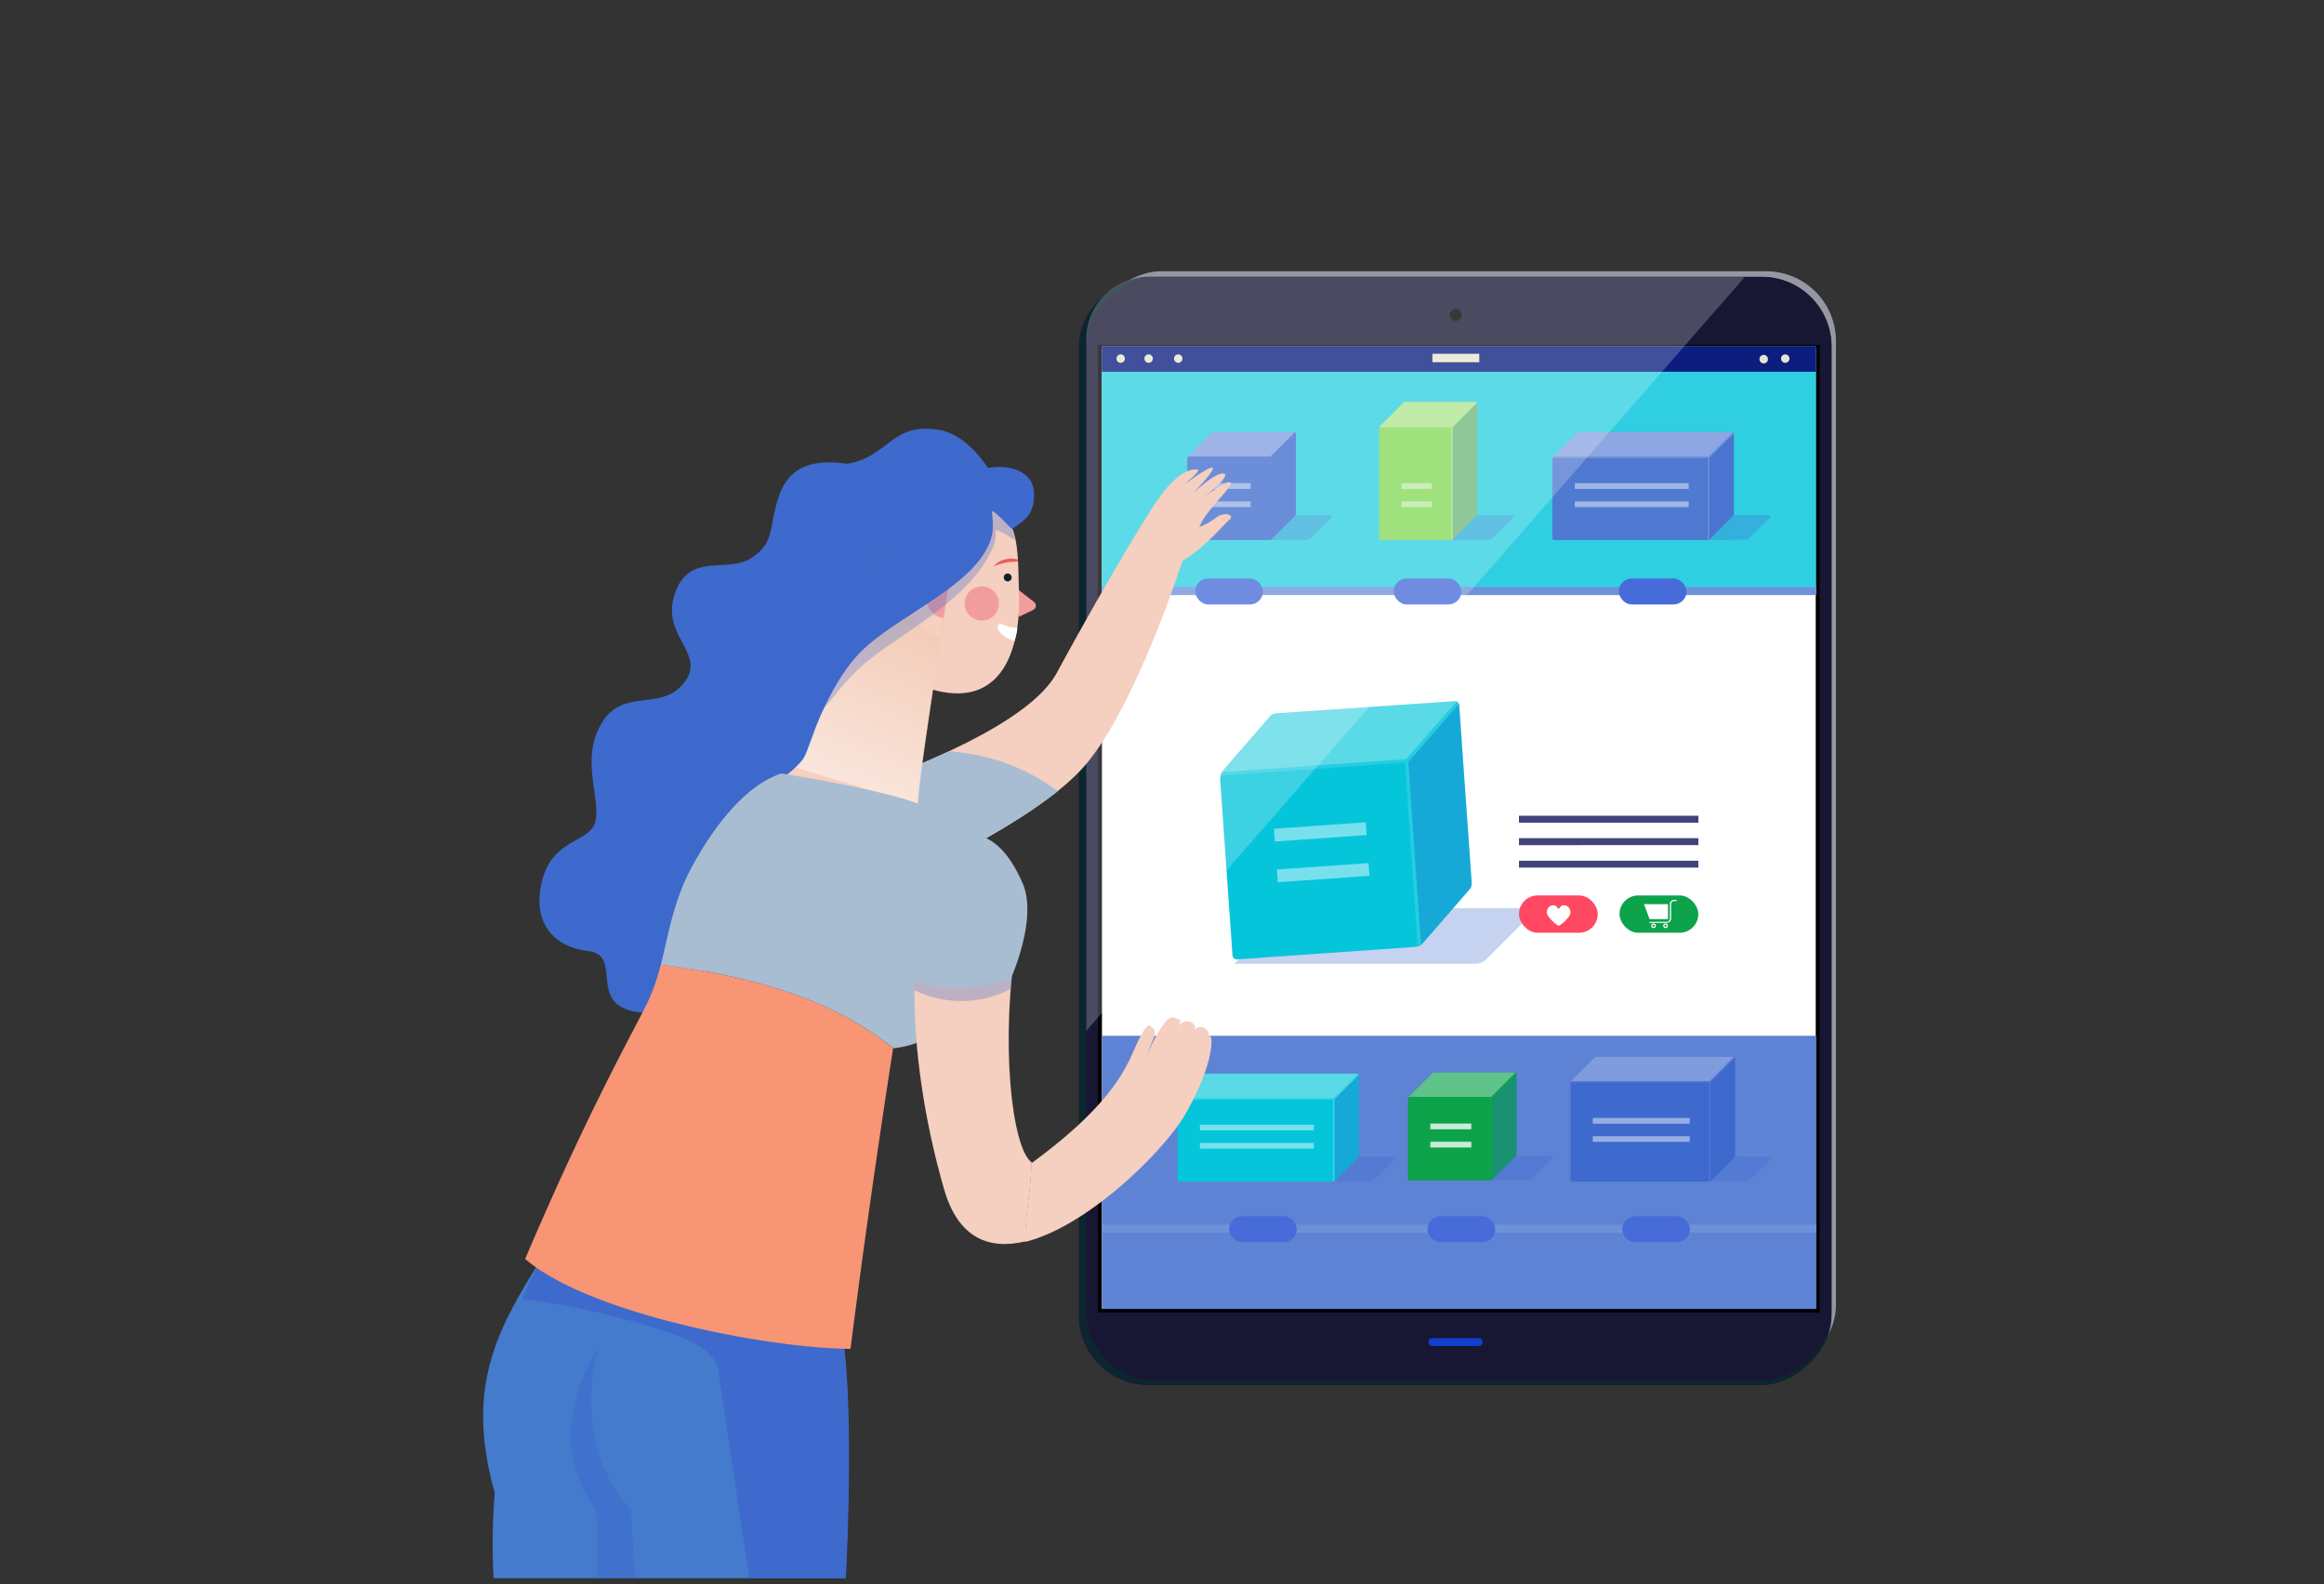
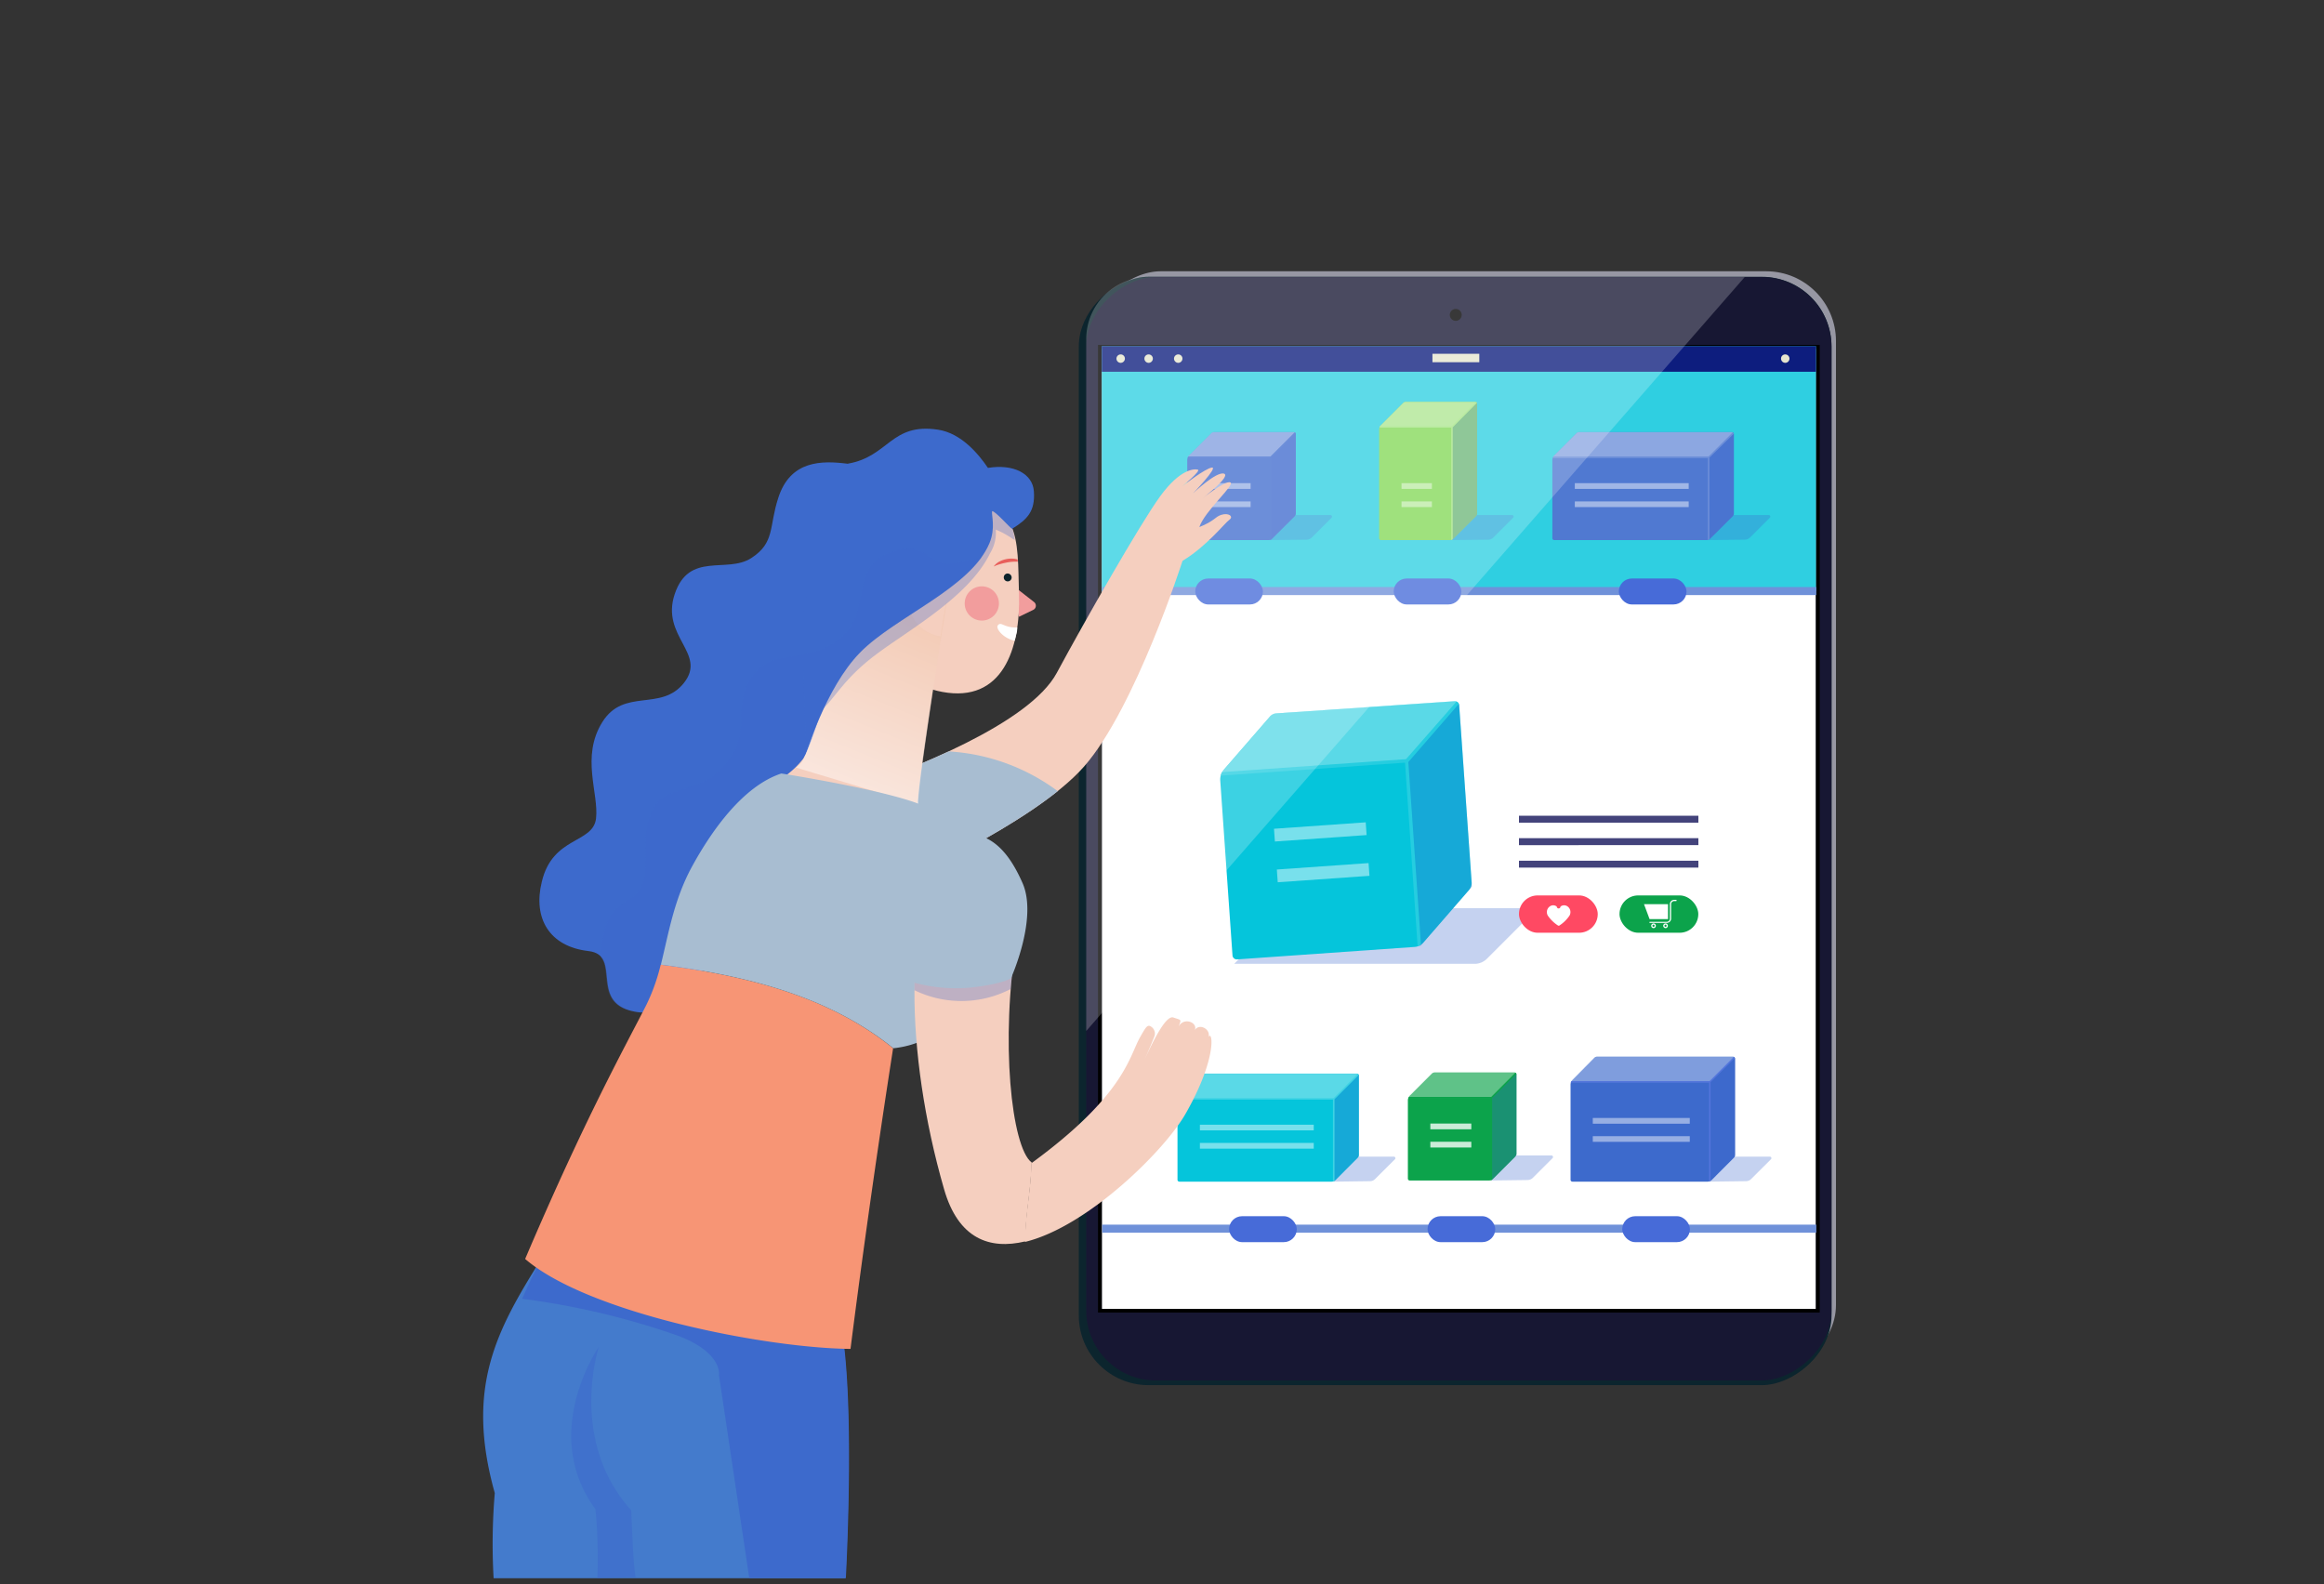
<svg xmlns="http://www.w3.org/2000/svg" viewBox="0 0 300 204.5">
  <rect x="0" y="0" width="300" height="204.5" fill="#333333" stroke="none" />
  <defs>
    <linearGradient gradientUnits="userSpaceOnUse" gradientTransform="translate(-1109.14 -452.64) rotate(16.96)" y2="174.71" x2="1327.67" y1="150.03" x1="1329.86" id="New_Gradient_Swatch_2">
      <stop stop-color="#f0c3a8" offset="0" />
      <stop stop-color="#fff" offset="1" />
    </linearGradient>
  </defs>
  <title>module cards v2</title>
  <g style="isolation:isolate">
    <g id="Layer_1">
      <path style="fill:#f29d9d" d="M130.5,75.39l3,2.34a.6.6,0,0,1-.12,1l-1.84.89Z" />
      <path style="fill:#f5cfbf" d="M131.54,76.69c.22,7.11-2.16,14.07-9.9,12.63-7.33-1.37-4.22-6.85-4-14.23.25-7.09-3.26-10.71,4-11C132.08,63.76,131.31,69.58,131.54,76.69Z" />
      <circle style="fill:#f29d9d" r="2.21" cy="77.9" cx="126.74" />
      <path style="fill:#0d232b" d="M130.59,74.6a.51.51,0,0,1-.56.45.51.51,0,0,1-.45-.56.49.49,0,0,1,.55-.45A.52.52,0,0,1,130.59,74.6Z" />
      <path style="fill:#fff" d="M128.81,80.72c-.31.4.65,1.66,2.17,2,0,0,.05-.13.21-.82a2.77,2.77,0,0,0,.12-.91,3.46,3.46,0,0,1-1.38-.17C129.37,80.64,129.1,80.36,128.81,80.72Z" />
      <path style="fill:#e85f5b" d="M131.36,72.2l-.06,0-.25-.05a3.24,3.24,0,0,0-1,0,3.41,3.41,0,0,0-1,.32,2.17,2.17,0,0,0-.78.66,5.9,5.9,0,0,1,.91-.33c.31-.09.61-.15.92-.21a7.3,7.3,0,0,1,.94-.09h.35C131.37,72.38,131.37,72.29,131.36,72.2Z" />
      <rect style="fill:#9797a3" transform="translate(295.15 -82.66) rotate(90)" rx="9" height="96.2" width="142.45" y="58.15" x="117.68" />
      <rect style="fill:#0c252e" transform="translate(295.11 -80.57) rotate(90)" rx="9" height="97.17" width="143.08" y="58.68" x="116.3" />
      <rect style="fill:#171733" transform="translate(295.3 -81.34) rotate(90)" rx="9" height="96.2" width="142.45" y="58.88" x="117.1" />
      <rect style="fill:#fff" transform="translate(295.3 -81.34) rotate(90)" height="92.19" width="123.95" y="60.88" x="126.35" />
      <path d="M234.41,45V169H142.23V45Zm.49-.48H141.74V169.44H234.9Z" />
-       <path style="fill:#103fcd" d="M184.39,173.25a.51.51,0,0,1,.51-.51h6a.51.51,0,0,1,.51.51.51.51,0,0,1-.51.51h-6A.51.51,0,0,1,184.39,173.25Z" />
      <circle r="0.77" cy="40.65" cx="187.92" />
      <rect style="fill:#2fcfe1" height="31.59" width="92.19" y="44.69" x="142.23" />
      <rect style="fill:#0d1d7e" height="3.3" width="92.19" y="44.69" x="142.23" />
      <path style="fill:#e6e5ce" d="M148.82,46.29a.55.55,0,0,1-.55.55.55.55,0,0,1-.54-.55.54.54,0,0,1,.54-.54A.55.55,0,0,1,148.82,46.29Z" />
      <path style="fill:#e6e5ce" d="M152.64,46.29a.55.55,0,0,1-.54.55.55.55,0,0,1-.55-.55.55.55,0,0,1,.55-.54A.54.54,0,0,1,152.64,46.29Z" />
      <path style="fill:#e6e5ce" d="M145.21,46.29a.55.55,0,0,1-.54.55.55.55,0,0,1-.55-.55.55.55,0,0,1,.55-.54A.54.54,0,0,1,145.21,46.29Z" />
      <path style="fill:#e6e5ce" d="M231,46.29a.55.55,0,0,1-.55.55.55.55,0,0,1-.54-.55.54.54,0,0,1,.54-.54A.55.55,0,0,1,231,46.29Z" />
-       <path style="fill:#e6e5ce" d="M228.22,46.29a.55.55,0,1,1-1.09,0,.55.55,0,0,1,1.09,0Z" />
      <rect style="fill:#e6e5ce" height="1.09" width="6.05" y="45.67" x="184.91" />
-       <rect style="fill:#5e83d5" height="35.26" width="92.18" y="133.71" x="142.28" />
      <rect style="fill:#6f91d9" height="1.04" width="92.18" y="75.78" x="142.28" />
      <path style="fill:#436ece" d="M156.75,55.78a.5.5,0,0,0-.37.13l-2.86,2.86a.9.9,0,0,0-.26.63V69.48a.24.24,0,0,0,.24.24h10.25a.69.69,0,0,0,.51-.21l2.85-2.84a.59.59,0,0,0,.17-.42V56.05a.27.27,0,0,0-.25-.27Z" />
      <path style="fill:#fff;opacity:0.34" d="M156.39,55.9l-3,3a.1.1,0,0,0,.07.16h10.56L167.11,56a.12.12,0,0,0-.08-.21h-10.3A.48.48,0,0,0,156.39,55.9Z" />
      <path style="fill:#3d6acc;opacity:0.3;mix-blend-mode:multiply" d="M164,69.72l3.24-3.23V56a.1.1,0,0,0-.16-.07L164,59Z" />
      <rect style="fill:#476bd8" rx="1.68" height="3.35" width="8.74" y="74.68" x="154.29" />
      <rect style="fill:#476bd8" rx="1.68" height="3.35" width="8.74" y="74.68" x="179.91" />
      <rect style="fill:#476bd8" rx="1.68" height="3.35" width="8.74" y="74.68" x="208.97" />
      <rect style="fill:#6f91d9" height="1.04" width="92.18" y="158.09" x="142.28" />
      <rect style="fill:#476bd8" rx="1.68" height="3.35" width="8.74" y="157" x="158.66" />
      <rect style="fill:#476bd8" rx="1.68" height="3.35" width="8.74" y="157" x="184.28" />
      <rect style="fill:#476bd8" rx="1.68" height="3.35" width="8.74" y="157" x="209.41" />
      <path style="fill:#43437b" d="M219.24,112H196.08v-.89h23.16Zm0-2.9H196.08v-.9h23.16Zm0-2.9H196.08v-.9h23.16Z" />
      <path style="fill:#3d6acc;opacity:0.3;mix-blend-mode:multiply" d="M164,69.72l3.24-3.23h4.51a.2.2,0,0,1,.14.34l-2.55,2.55a1,1,0,0,1-.68.29Z" />
      <rect style="fill:#fff;opacity:0.46" height="0.74" width="5.29" y="62.37" x="156.15" />
      <rect style="fill:#fff;opacity:0.46" height="0.73" width="5.29" y="64.73" x="156.15" />
      <path style="fill:#436ece" d="M167.12,55.82,164,58.93H153.4a.72.72,0,0,0-.09.2h10.63V69.7a.66.66,0,0,0,.19-.09V59.08L167.26,56A.2.2,0,0,0,167.12,55.82Z" />
      <path style="fill:#0ca34b" d="M185.24,138.45a.52.52,0,0,0-.38.13L182,141.44a.85.85,0,0,0-.26.62v10.09a.24.24,0,0,0,.24.24h10.25a.71.71,0,0,0,.51-.21l2.84-2.84a.64.64,0,0,0,.18-.42V138.71a.26.26,0,0,0-.25-.26Z" />
      <path style="fill:#fff;opacity:0.34" d="M184.88,138.56l-3,3a.1.1,0,0,0,.07.17h10.56l3.06-3.06a.12.12,0,0,0-.08-.21H185.21A.51.51,0,0,0,184.88,138.56Z" />
      <path style="fill:#3d6acc;opacity:0.3;mix-blend-mode:multiply" d="M192.53,152.39l3.24-3.23V138.67a.1.1,0,0,0-.17-.07l-3.07,3.08Z" />
      <path style="fill:#3d6acc;opacity:0.3;mix-blend-mode:multiply" d="M192.53,152.39l3.24-3.23h4.51a.2.2,0,0,1,.14.34l-2.55,2.55a1,1,0,0,1-.69.28Z" />
      <rect style="fill:#fff;opacity:0.78" height="0.74" width="5.29" y="145.04" x="184.64" />
      <rect style="fill:#fff;opacity:0.78" height="0.74" width="5.29" y="147.39" x="184.64" />
      <path style="fill:#0ca34b" d="M195.61,138.48l-3.11,3.12H181.88a1.63,1.63,0,0,0-.09.19h10.63v10.57a.5.5,0,0,0,.2-.08V141.75l3.13-3.13A.32.32,0,0,0,195.61,138.48Z" />
      <path style="fill:#3d6acc;opacity:0.3;mix-blend-mode:multiply" d="M159.32,124.42l7.24-7.18H197.4a.44.44,0,0,1,.32.75L192,123.71a2.28,2.28,0,0,1-1.53.71Z" />
      <path style="fill:#5079d1" d="M203.88,55.78a.5.5,0,0,0-.37.13l-2.85,2.86a.87.87,0,0,0-.27.63V69.48a.25.25,0,0,0,.25.24H220.3a.67.67,0,0,0,.5-.21l2.85-2.84a.59.59,0,0,0,.17-.42V56.05a.26.26,0,0,0-.24-.27Z" />
      <path style="fill:#fff;opacity:0.34" d="M203.53,55.9l-3,3a.09.09,0,0,0,.06.16h20L223.65,56a.12.12,0,0,0-.08-.21H203.86A.45.45,0,0,0,203.53,55.9Z" />
      <path style="fill:#3d6acc;opacity:0.3;mix-blend-mode:multiply" d="M220.59,69.72l3.23-3.23V56a.1.1,0,0,0-.16-.07L220.59,59Z" />
      <path style="fill:#3d6acc;opacity:0.3;mix-blend-mode:multiply" d="M220.59,69.72l3.23-3.23h4.51a.2.2,0,0,1,.14.34l-2.55,2.55a1,1,0,0,1-.68.29Z" />
      <rect style="fill:#fff;opacity:0.46" height="0.74" width="14.7" y="62.37" x="203.29" />
      <rect style="fill:#fff;opacity:0.46" height="0.73" width="14.7" y="64.73" x="203.29" />
      <path style="fill:#6c8ed8" d="M223.67,55.82l-3.12,3.11h-20a.72.72,0,0,0-.09.2h20V69.7a.72.72,0,0,0,.2-.09V59.08L223.8,56A.2.2,0,0,0,223.67,55.82Z" />
      <path style="fill:#05c5db" d="M155.49,138.59a.53.53,0,0,0-.38.14l-2.85,2.85a.89.89,0,0,0-.26.63V152.3a.24.24,0,0,0,.24.24H171.9a.75.75,0,0,0,.51-.21l2.84-2.85a.58.58,0,0,0,.17-.41V138.86a.27.27,0,0,0-.24-.27Z" />
      <path style="fill:#fff;opacity:0.34" d="M155.13,138.71l-3,3a.09.09,0,0,0,.07.16h20l3.06-3.06a.12.12,0,0,0-.09-.2H155.46A.46.46,0,0,0,155.13,138.71Z" />
      <path style="fill:#3d6acc;opacity:0.3;mix-blend-mode:multiply" d="M172.19,152.54l3.23-3.23V138.82a.09.09,0,0,0-.16-.07l-3.07,3.08Z" />
      <path style="fill:#3d6acc;opacity:0.3;mix-blend-mode:multiply" d="M172.19,152.54l3.23-3.23h4.52a.2.2,0,0,1,.13.34l-2.55,2.54a.92.92,0,0,1-.68.29Z" />
      <rect style="fill:#fff;opacity:0.46" height="0.73" width="14.7" y="145.19" x="154.89" />
      <rect style="fill:#fff;opacity:0.46" height="0.74" width="14.7" y="147.54" x="154.89" />
      <path style="fill:#3ed2e3" d="M175.27,138.63l-3.11,3.12h-20a1.11,1.11,0,0,0-.09.19h20v10.57a.7.7,0,0,0,.2-.08V141.9l3.13-3.13A.32.32,0,0,0,175.27,138.63Z" />
      <path style="fill:#3d6acc" d="M206.2,136.41a.5.5,0,0,0-.37.13L203,139.4a.88.88,0,0,0-.26.63V152.3a.24.24,0,0,0,.24.24h17.47a.75.75,0,0,0,.51-.21l2.84-2.85a.55.55,0,0,0,.18-.41V136.68a.27.27,0,0,0-.25-.27Z" />
      <path style="fill:#fff;opacity:0.34" d="M205.85,136.53l-3,3a.09.09,0,0,0,.06.16h17.79l3.06-3.06a.12.12,0,0,0-.08-.21H206.18A.47.47,0,0,0,205.85,136.53Z" />
      <path style="fill:#3d6acc;opacity:0.3;mix-blend-mode:multiply" d="M220.72,152.54l3.24-3.23V136.63a.1.1,0,0,0-.17-.07l-3.07,3.08Z" />
      <path style="fill:#3d6acc;opacity:0.3;mix-blend-mode:multiply" d="M220.72,152.54l3.24-3.23h4.51a.2.2,0,0,1,.14.34l-2.55,2.54a.94.94,0,0,1-.68.29Z" />
      <rect style="fill:#fff;opacity:0.46" height="0.74" width="12.52" y="144.32" x="205.61" />
      <rect style="fill:#fff;opacity:0.46" height="0.73" width="12.52" y="146.67" x="205.61" />
      <path style="fill:#5375db" d="M223.8,136.45l-3.11,3.11H202.85a.72.72,0,0,0-.09.2h17.86v12.75a.64.64,0,0,0,.19-.08V139.71l3.13-3.12A.2.2,0,0,0,223.8,136.45Z" />
      <path style="fill:#84d959" d="M181.52,51.86a.5.5,0,0,0-.37.13l-2.86,2.86a.9.9,0,0,0-.26.63v14a.24.24,0,0,0,.24.24h8.88a.69.69,0,0,0,.51-.21l2.85-2.84a.59.59,0,0,0,.17-.42V52.13a.27.27,0,0,0-.25-.27Z" />
      <path style="fill:#fff;opacity:0.34" d="M181.16,52l-3,3a.1.1,0,0,0,.07.16h9.19l3.06-3.06a.12.12,0,0,0-.08-.21H181.5A.48.48,0,0,0,181.16,52Z" />
      <path style="fill:#3d6acc;opacity:0.3;mix-blend-mode:multiply" d="M187.44,69.72l3.24-3.23V52.08a.1.1,0,0,0-.17-.07l-3.07,3.08Z" />
      <path style="fill:#3d6acc;opacity:0.3;mix-blend-mode:multiply" d="M187.44,69.72l3.24-3.23h4.51a.2.2,0,0,1,.14.34l-2.55,2.55a1,1,0,0,1-.68.29Z" />
      <rect style="fill:#fff;opacity:0.46" height="0.74" width="3.92" y="62.37" x="180.92" />
      <rect style="fill:#fff;opacity:0.46" height="0.73" width="3.92" y="64.73" x="180.92" />
      <path style="fill:#a6e487" d="M190.52,51.9,187.41,55h-9.24a.72.72,0,0,0-.09.2h9.26V69.7a.66.66,0,0,0,.19-.09V55.16L190.66,52A.2.2,0,0,0,190.52,51.9Z" />
      <path style="fill:#05c5db" d="M164.75,92.09a1.17,1.17,0,0,0-.81.4L158,99.33a2,2,0,0,0-.48,1.45l1.58,22.56a.56.56,0,0,0,.59.51l22.93-1.61a1.63,1.63,0,0,0,1.11-.55l5.92-6.82a1.33,1.33,0,0,0,.32-1l-1.61-22.83a.55.55,0,0,0-.59-.52Z" />
      <path style="fill:#fff;opacity:0.34" d="M164,92.45l-6.18,7.12a.21.21,0,0,0,.17.35l23.64-1.66L188,90.93a.26.26,0,0,0-.21-.43l-23,1.59A1,1,0,0,0,164,92.45Z" />
      <path style="fill:#3d6acc;opacity:0.3;mix-blend-mode:multiply" d="M183.29,122.19l6.72-7.73L188.36,91a.22.22,0,0,0-.38-.13l-6.41,7.38Z" />
      <rect style="fill:#fff;opacity:0.46" transform="translate(-7.11 12.21) rotate(-4.02)" height="1.65" width="11.87" y="106.57" x="164.5" />
      <rect style="fill:#fff;opacity:0.46" transform="translate(-7.48 12.25) rotate(-4.02)" height="1.65" width="11.87" y="111.83" x="164.87" />
      <path style="fill:#25cde0" d="M188,90.59,181.5,98l-23.75,1.67a2,2,0,0,0-.17.46l23.79-1.68L183,122.15a2.18,2.18,0,0,0,.43-.22L181.8,98.37l6.51-7.49A.55.55,0,0,0,188,90.59Z" />
      <rect style="fill:#ff4963" rx="2.41" height="4.82" width="10.17" y="115.59" x="196.08" />
      <path style="fill:#fff" d="M202.68,117.46a.88.88,0,0,0-.47-.53.75.75,0,0,0-.77.1.24.24,0,0,1-.48,0,.73.73,0,0,0-.76-.1.89.89,0,0,0-.47.52.91.91,0,0,0,.07.74,4.67,4.67,0,0,0,1.31,1.28.18.18,0,0,0,.2,0,4.61,4.61,0,0,0,1.3-1.28A.93.93,0,0,0,202.68,117.46Z" />
      <rect style="fill:#0ca34b" rx="2.41" height="4.82" width="10.17" y="115.59" x="209.06" />
      <polygon style="fill:#fff" points="215.32 118.65 212.94 118.65 212.22 116.72 215.32 116.72 215.32 118.65" />
      <path style="fill:#fff" d="M215.15,119.14H213a.07.07,0,0,1-.08-.08A.07.07,0,0,1,213,119h2.16a.4.4,0,0,0,.4-.4v-1.88a.56.56,0,0,1,.55-.56h.25a.08.08,0,0,1,.07.08.07.07,0,0,1-.07.08h-.25a.4.4,0,0,0-.39.4v1.88A.56.56,0,0,1,215.15,119.14Z" />
      <path style="fill:#fff" d="M213.45,119.81a.3.3,0,0,1-.3-.3.3.3,0,1,1,.6,0A.3.3,0,0,1,213.45,119.81Zm0-.45a.15.15,0,0,0-.14.15.14.14,0,1,0,.28,0A.15.15,0,0,0,213.45,119.36Z" />
      <path style="fill:#fff" d="M215,119.81a.31.31,0,0,1-.3-.3.3.3,0,0,1,.3-.3.29.29,0,0,1,.3.3A.3.3,0,0,1,215,119.81Zm0-.45a.15.15,0,0,0-.14.15.14.14,0,1,0,.28,0A.15.15,0,0,0,215,119.36Z" />
      <path style="fill:#fff;opacity:0.22" d="M140.22,133.09V43.77a8,8,0,0,1,8-8h77Z" />
      <path style="fill:#3d6acc" d="M109.47,59.87c-3.36-.43-7.43-.49-9,4.39-1.23,3.73-.39,5.8-3.52,7.8s-8-.89-9.85,4.62,4.18,7.65,1.21,11.45-7.76.6-10.56,5.09-.43,9.18-.81,12.44-5.61,2.27-7,8.17c-1.17,4.73,1,8.36,6,8.94,4.63.52-.28,7,6.5,7.9,7.13.93,19.35-21.15,23-30.89s6.41-26,6.41-26Z" />
      <path style="fill:#3d6acc;opacity:0.3;mix-blend-mode:multiply" d="M111.47,75.33c-.3,1.13-.49,2.45-.92,3.93-1.15,3.91-5.35,5.15-9.08,5.58s-5.89,3.2-5.78,7.82a8.84,8.84,0,0,1-6.41,8.85c-3.68,1.25-4.79,1.29-5.7,4.92s1.07,7.62-2.41,9.69c-3.12,1.86-3.37,4-3.62,7.42,1.57,1.88-.76,6.41,4.82,7.13,1.85.24,4-1.07,6.34-3.31l10-17.5,5.58-7.4c.41-1,.78-1.87,1.08-2.68C108.27,91.88,110.67,79.67,111.47,75.33Z" />
      <path style="fill:#f5cfbf" d="M156,133.87c.33-1-1.2-1.84-1.77-.88.43-1-1.41-1.73-2.08-.48.37-1,.37-.78-.68-1.16s-2.93,3.75-3.71,5.4c.35-.76,1-2.27,1.29-3.05a1.07,1.07,0,0,0-.63-1.26c-.35-.11-.57.25-1.27,1.49-1.39,2.48-2,7.45-13.94,16.18l-.09-.06c0,3.42-.82,6.85-.8,10.27,8.2-2,18.2-12,20.79-16.66C157.19,136.46,156.51,132.9,156,133.87Z" />
      <path style="fill:#f5cfbf" d="M108.71,102.46c9.09-3.13,24.19-9.06,27.71-15.6s10.73-19.21,13.34-22.79,4.42-3.56,4.87-3.44-2,2.13-2,2.13,3-2.34,3.82-2.4S154,63.69,154,63.69s3-2.86,4-2.55-2.86,3.26-2.86,3.26,3-2.41,3.68-2.13-3.29,3.66-4,5.77c2-.81,2-1.3,2.8-1.57,1-.33,1.63.22,1.11.6-.68.49-2.92,3.42-6.08,5.33,0,0-6.09,19-12.7,26.54s-25.25,15.57-25.25,15.57Z" />
      <path style="fill:#a8bdd1" d="M122.47,97a141.37,141.37,0,0,1-13.76,5.46l6,12.05s13.76-5.93,21.83-12.38A26.17,26.17,0,0,0,122.47,97Z" />
      <path style="fill:#f5cfbf" d="M102.72,104.76a22.73,22.73,0,0,0,11,3.1,40.06,40.06,0,0,0,8.19-.38A7.84,7.84,0,0,0,120,106a2.63,2.63,0,0,1-1.48-3c.2-3.47,3.64-25.21,3.64-25.21l-11.92-.9s-4.9,18.58-6.56,21.06a11.18,11.18,0,0,1-4.53,3.45A12.57,12.57,0,0,0,102.72,104.76Z" />
      <path style="opacity:0.47;mix-blend-mode:multiply;fill:url(#New_Gradient_Swatch_2)" d="M118.56,103.86a4.73,4.73,0,0,1,0-.85c.2-3.47,3.64-25.21,3.64-25.21l-11.92-.9S105,95.27,103.71,98a3,3,0,0,1-.94,1.09Z" />
-       <path style="fill:#0d232b" d="M121,105.37c1.45,1.83,2.09,14.46,2.09,14.46l4.68,2.12s-1-9-2.6-12.12A11,11,0,0,0,121,105.37Z" />
      <path style="fill:#f5cfbf" d="M121.4,82.15a5,5,0,0,1,1.63-10Z" />
-       <path style="fill:#f29d9d" d="M121.78,79.8a2.66,2.66,0,1,1,.87-5.25Z" />
      <path style="fill:#3d6acc;opacity:0.3;mix-blend-mode:multiply" d="M131,69.7c-.38-3-2.31-5.13-8.1-6.07-7.16-1.16-5.24,2.93-6,10a29.77,29.77,0,0,0-.2,3.77l-6.4-.48S107,87.18,105.53,92.16c2.2-1.8,3.08-4.27,7.41-7.56s12.11-7.5,14.86-13.17a5,5,0,0,0,.74-3.06,10.56,10.56,0,0,1,2.09,1.13A2.81,2.81,0,0,0,131,69.7Z" />
      <path style="fill:#447bcc" d="M69.87,162.52c-5.8,9.25-9.82,16.6-6,30.22a78.26,78.26,0,0,0-.15,11h45.41s1.49-26.8-1.19-34.94S69.87,162.52,69.87,162.52Z" />
      <path style="fill:#3d6acc" d="M108,168.77c-2.68-8.14-38.12-6.25-38.12-6.25-.91,1.69-1.72,3.41-2.47,5.14a98.82,98.82,0,0,1,20.14,4.78c5.76,2.19,5.26,5.07,5.26,5.07l3.91,26.2h12.47S110.67,176.91,108,168.77Z" />
      <path style="fill:#f79575" d="M83.42,129.76c-2.73,5.36-7.89,14.59-15.63,32.76,8.14,7,31,11.51,42,11.61,2.55-20.13,5.34-37.74,5.5-38.81-8.47-6.88-19.37-9.44-30-10.79A25.32,25.32,0,0,1,83.42,129.76Z" />
      <path style="fill:#a8bdd1" d="M119.86,104.33c-3.85-2.12-19-4.48-19-4.48-4.95,1.63-9,7.38-11.55,12.05-2.33,4.3-3,8.61-4,12.63,10.59,1.35,21.49,3.91,30,10.79v0a12.24,12.24,0,0,0,8.64-4.91c3.22-4.66,5.89-17.65,5.89-17.65C126.77,106.83,123.72,106.45,119.86,104.33Z" />
-       <path style="fill:#3d6acc" d="M133.46,63.4c-.17-2.24-2.59-3.54-5.93-3-1.22-1.8-3.44-4.47-6.43-4.93-6.08-.93-6.37,3.47-11.63,4.38-.83,2.08-1.94,2.37-2.55,4.53-1.27,4.54-2,9.19-3.08,13.78-.73,3.07.45,16.27,0,19.39.26-.13,2.65-8.69,7.17-13.31s14.27-8.29,16.71-14.1c.84-2,.23-3.68.35-4.16.42,0,2.23,2.08,2.57,2.29C132.62,67.05,133.65,66,133.46,63.4Z" />
+       <path style="fill:#3d6acc" d="M133.46,63.4c-.17-2.24-2.59-3.54-5.93-3-1.22-1.8-3.44-4.47-6.43-4.93-6.08-.93-6.37,3.47-11.63,4.38-.83,2.08-1.94,2.37-2.55,4.53-1.27,4.54-2,9.19-3.08,13.78-.73,3.07.45,16.27,0,19.39.26-.13,2.65-8.69,7.17-13.31s14.27-8.29,16.71-14.1c.84-2,.23-3.68.35-4.16.42,0,2.23,2.08,2.57,2.29C132.62,67.05,133.65,66,133.46,63.4" />
      <path style="fill:#f5cfbf" d="M133.16,150.05c-2.57-1.93-4.1-15.69-1.88-29,1-5.81-3.33-16.55-9.11-10-5.46,6.2-5.44,24.67-.3,42.47,1.84,6.4,5.88,7.84,10.49,6.73C132.34,156.9,133.13,153.47,133.16,150.05Z" />
      <path style="fill:#3d6acc;opacity:0.3;mix-blend-mode:multiply" d="M118.05,127.83a13.84,13.84,0,0,0,12.42-.16q.15-1.85.39-3.72a7.23,7.23,0,0,0-1.14-.51l-11.51.41C118.11,125.12,118.06,126.45,118.05,127.83Z" />
      <path style="fill:#a8bdd1" d="M116,117.85a25.38,25.38,0,0,0,2,9,20.53,20.53,0,0,0,7.65.6c4.06-.5,4.86-1.19,4.86-1.19S134,118.55,132,114s-4.77-7.44-9.73-6S116,114.68,116,117.85Z" />
      <path style="fill:#3d6acc;opacity:0.55;mix-blend-mode:multiply" d="M82.16,203.61s-.3,1.34-.67-8.64c-8.19-9.08-4.17-21.14-4.17-21.14s-7.75,11.09-.45,21a69.41,69.41,0,0,1,.25,8.88Z" />
      <path style="fill:#3d6acc;opacity:0.3;mix-blend-mode:multiply" d="M122.47,72.78c-2.46.24-3-3-7.18-1.6s-3.6,4.16-4.74,8.08c-.93,3.17-3.86,4.58-6.92,5.23.12,5,.5,11.08.22,13.08.26-.13,2.65-8.69,7.17-13.31,4-4.13,12.27-7.51,15.71-12.34A23.86,23.86,0,0,1,122.47,72.78Z" />
    </g>
  </g>
</svg>